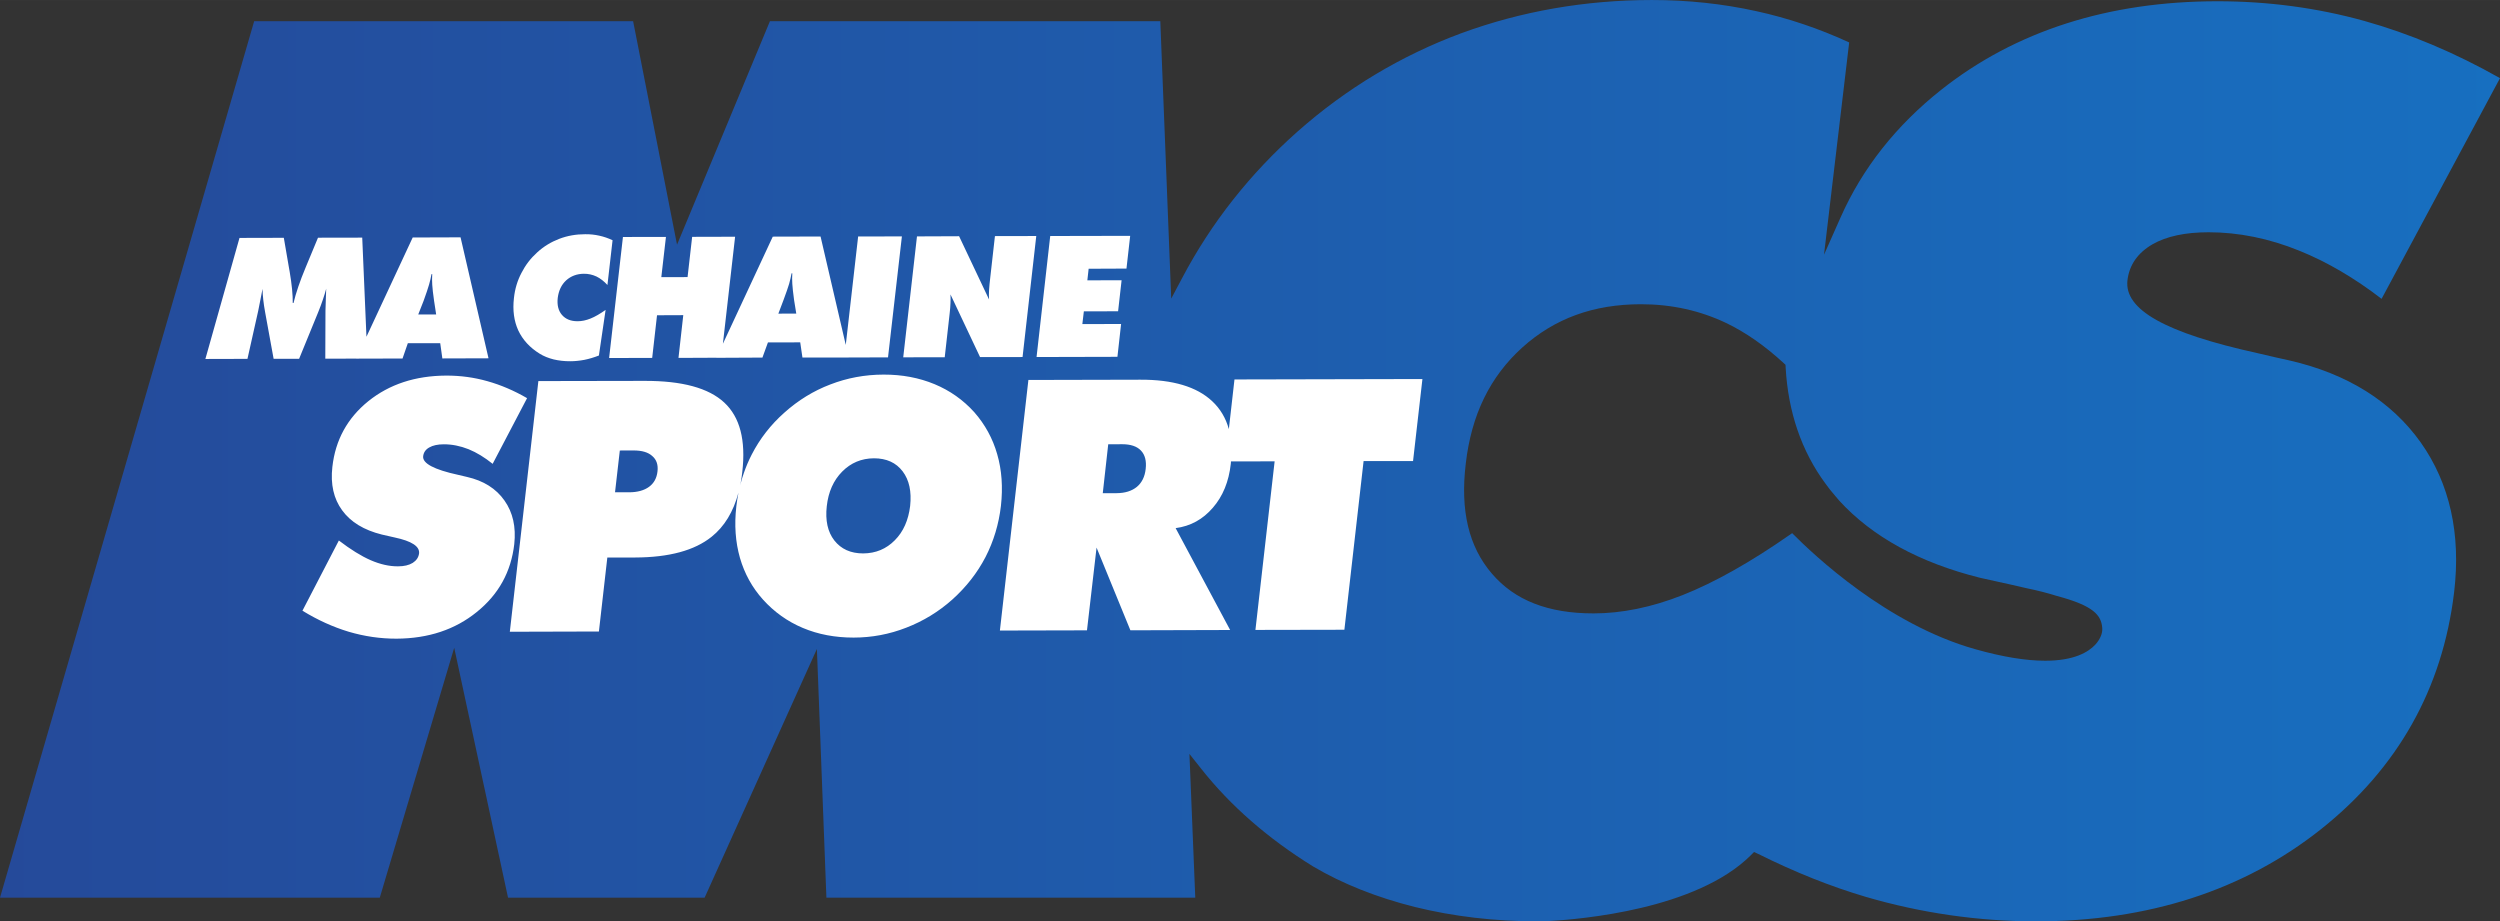
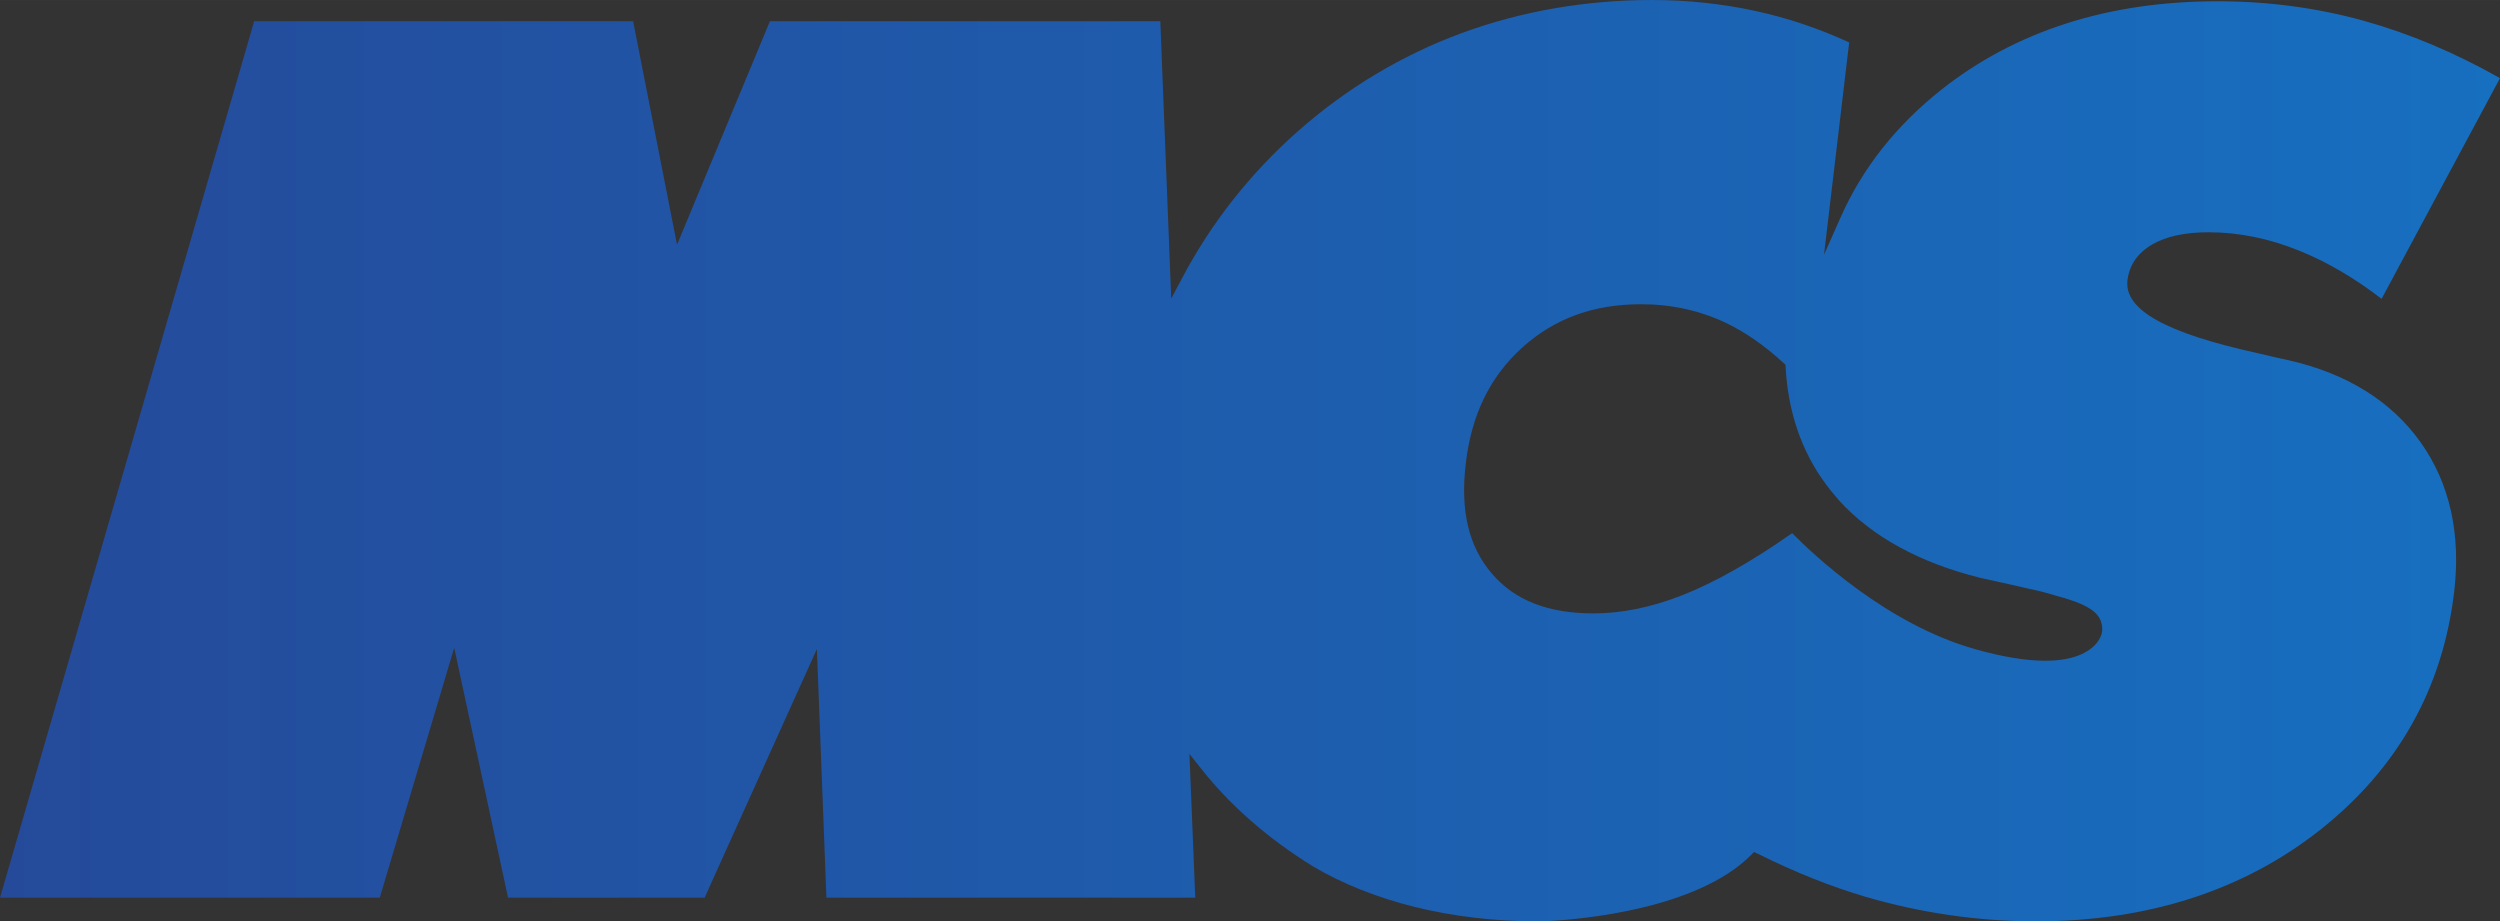
<svg xmlns="http://www.w3.org/2000/svg" height="62.403mm" width="169.33mm" version="1.1" viewBox="0 0 600.012 221.114">
  <rect x="0" y="0" width="600.012" height="221.114" fill="#333333" stroke="none" />
  <defs>
    <linearGradient id="a" gradientUnits="userSpaceOnUse" gradientTransform="matrix(600.01 0 0 598.97 .002 110.56)" x1="0" x2="1" y1="0" y2="0">
      <stop stop-color="#254a9a" offset="0" />
      <stop stop-color="#176fc0" offset="1" />
    </linearGradient>
  </defs>
  <path fill="url(#a)" d="m350.71 7.973c-14.35 5.319-27.54 13.215-39.24 23.548-11.46 10.155-20.81 22.015-27.77 35.245l-2.6 4.893-2.62-66.577-93.69 0-22.3 53.645-10.54-53.645c0 0 0.01 0.022 0.01 0.05 0-0.014 0-0.028-0.01-0.05h-90.948l-61.002 210.36h91.148l17.862-59.98 12.92 59.98h47.18l26.95-59.69 2.28 59.69h88.53l-1.4-34.5 2.84 3.58c6.97 8.83 16.01 16.73 26.83 23.42 7.04 4.16 15.29 7.45 24.51 9.75 9.18 2.26 19.05 3.43 29.3 3.43 0.48 0 1-0.01 1.5-0.04l0.92-0.01c8.13-0.43 35.82-2.82 48.85-15.83l0.75-0.76 0.99 0.45c8.94 4.45 17.39 7.81 25.79 10.3 13.34 3.91 27.11 5.89 40.91 5.89 26.9 0 49.91-7.45 68.37-22.1 18.47-14.66 29.21-33.79 31.97-56.88 1.67-14.01-1.05-26.13-8.03-35.98-7-9.824-17.58-16.449-31.44-19.645-1.83-0.383-4.38-0.98-7.71-1.761-22.11-4.865-32.05-10.439-31.22-17.498 0.44-3.679 2.47-6.583 6.02-8.636 3.34-1.917 7.88-2.883 13.46-2.883 7.17 0 14.49 1.477 21.72 4.41 6.73 2.706 13.35 6.612 19.79 11.569l28.42-52.963c-10.76-6.101-21.72-10.695-32.54-13.728v0c-11.3-3.146-23.15-4.73-35.24-4.73v0c-26.19 0-48.5 7.144-66.3 21.226-10.84 8.579-18.96 18.862-24.17 30.629l-3.99 8.983 6.04-50.953c-7.13-3.295-14.65-5.844-22.34-7.52-8.05-1.775-16.47-2.663-24.99-2.663v-0c-16 0-31.4 2.699-45.77 7.975m7.34 129.68c-5.56-6.48-7.61-15.12-6.26-26.39 1.36-11.763 5.83-20.868 13.58-27.884 7.75-6.959 17.07-10.368 28.49-10.368 7.33 0 14.18 1.527 20.42 4.502 4.64 2.223 9.27 5.447 13.8 9.616l0.45 0.419 0.03 0.61c0.59 10.681 3.79 20.105 9.59 27.945 0.71 0.97 1.39 1.87 2.16 2.73l1.1 1.3c7.91 8.67 19.28 14.9 33.76 18.52 1.98 0.42 4.63 1.02 7.85 1.74l3.25 0.75c2.8 0.57 5.29 1.22 7.38 1.88 8.8 2.34 10.68 4.6 10.9 7.73 0.1 1.23-0.52 2.7-1.66 3.95-1.65 1.77-5.03 3.87-12.03 3.87-4.64 0-10.27-0.92-16.8-2.77-21.18-5.95-38.82-22.68-43.94-27.85l-0.44 0.31c-9.54 6.67-18.26 11.56-25.85 14.56-7.4 2.92-14.58 4.39-21.37 4.39-10.91 0-18.92-3.12-24.41-9.56m-206.06-132.43c-0.01-0.035-0.02-0.064-0.03-0.092 0.01 0.035 0.02 0.064 0.03 0.092m0 0.043v-0.043 0.043m0.03 0.114c-0.01-0.05-0.02-0.085-0.03-0.114 0.01 0.035 0.02 0.071 0.03 0.114m0.03 0.149c-0.01-0.05-0.03-0.106-0.03-0.149 0 0.05 0.02 0.106 0.03 0.149m0.01 0.035c-0.01-0.007-0.01-0.021-0.01-0.035 0 0.014 0 0.028 0.01 0.035m0.01 0.064c-0.01-0.021-0.01-0.043-0.01-0.064 0 0.021 0 0.043 0.01 0.064m0.01 0.043c0-0.021-0.01-0.028-0.01-0.043 0 0.014 0.01 0.028 0.01 0.043m0.01 0.028c0-0.007-0.01-0.021-0.01-0.028 0 0.007 0.01 0.021 0.01 0.028m0 0.064v-0.064 0.064m0.01 0.014s-0.01-0.007-0.01-0.014c0 0.007 0.01 0.014 0.01 0.014m0.06 0.305c0-0.036-0.02-0.156-0.06-0.305 0.04 0.192 0.06 0.277 0.06 0.305m0 0.007v-0.007 0.007" />
-   <path d="m274.97 112.54c-0.2 1.87-0.92 3.31-2.12 4.31-1.22 0.99-2.83 1.5-4.87 1.51l-3.31 0.01 1.31-11.74 3.34-0.02c2.03 0 3.55 0.5 4.51 1.52 0.99 1.03 1.36 2.52 1.14 4.41m21.31-21.47-1.35 11.92c-0.73-2.66-2.06-4.895-4-6.706-3.7-3.474-9.46-5.194-17.26-5.159l-26.85 0.064-6.84 60.141 20.9-0.05 2.3-19.86 8.12 19.85 23.94-0.07-13.08-24.45c3.59-0.48 6.54-2.11 8.93-4.89 2.4-2.76 3.84-6.27 4.31-10.55 0.02-0.2 0.02-0.38 0.04-0.57l10.48-0.02-4.61 40.46 21.35-0.04 4.61-40.48 11.87-0.01 2.25-19.682-45.11 0.102zm-77.84 30.37c-0.42 3.4-1.62 6.16-3.69 8.23-2.04 2.07-4.56 3.13-7.58 3.15-3.01 0-5.31-1.05-6.93-3.12-1.6-2.06-2.19-4.81-1.81-8.21 0.38-3.43 1.61-6.2 3.7-8.31s4.63-3.17 7.62-3.19c3.02 0 5.31 1.05 6.89 3.13 1.59 2.1 2.17 4.86 1.8 8.32m-60.64-8.28c-0.18 1.59-0.85 2.82-2.03 3.68-1.17 0.86-2.79 1.31-4.81 1.31h-3.35l1.15-10.03 3.34-0.01c1.98 0 3.47 0.44 4.45 1.34 1.03 0.88 1.44 2.11 1.25 3.71m81.53-4.16c-1.08-3.79-2.94-7.16-5.5-10.074-2.67-2.956-5.86-5.202-9.53-6.726-3.72-1.543-7.79-2.31-12.25-2.299-4.48 0.012-8.72 0.796-12.77 2.366-4.04 1.535-7.71 3.793-11.03 6.765-3.27 2.898-5.89 6.268-7.85 10.088-1.45 2.84-2.5 5.88-3.15 9.09 0.4-1.53 0.71-3.16 0.9-4.94 0.88-7.63-0.56-13.16-4.32-16.657-3.76-3.506-10.13-5.227-19.1-5.204l-25.52 0.047-6.85 60.164 21.38-0.06 2.02-17.75 6.69-0.01c8.12-0.03 14.24-1.68 18.33-4.97 3.08-2.46 5.22-5.98 6.45-10.58-0.21 1.08-0.38 2.17-0.51 3.29-0.51 4.44-0.21 8.57 0.87 12.35 1.09 3.77 2.92 7.11 5.54 10.02 2.67 2.96 5.86 5.24 9.54 6.79 3.7 1.56 7.75 2.32 12.2 2.32 4.37 0 8.6-0.8 12.64-2.38 4.07-1.57 7.76-3.82 11.06-6.76 3.33-3 5.98-6.38 7.96-10.19 1.95-3.79 3.19-7.9 3.7-12.3 0.49-4.45 0.21-8.57-0.9-12.39m-115.9 21.56c-0.76 6.67-3.76 12.1-9 16.32-5.21 4.23-11.63 6.36-19.25 6.4-3.872 0.01-7.718-0.55-11.479-1.66-3.777-1.14-7.462-2.81-11.113-5.05l8.74-16.85c2.825 2.16 5.368 3.74 7.642 4.73 2.286 0.99 4.446 1.48 6.536 1.47 1.465 0 2.641-0.27 3.552-0.83 0.885-0.57 1.392-1.32 1.522-2.27 0.18-1.69-1.772-2.96-5.863-3.83-1.312-0.28-2.358-0.54-3.077-0.7-4.306-1.07-7.487-3.01-9.523-5.82-2.029-2.76-2.825-6.25-2.347-10.42 0.723-6.47 3.62-11.72 8.641-15.778 5.055-4.055 11.259-6.094 18.669-6.132 3.4-0.009 6.73 0.438 9.92 1.348 3.2 0.898 6.38 2.255 9.5 4.067l-8.26 15.765c-1.9-1.53-3.82-2.71-5.78-3.51-2-0.79-3.97-1.18-5.92-1.18-1.49 0-2.65 0.26-3.52 0.76-0.88 0.49-1.35 1.2-1.46 2.11-0.19 1.7 2.6 3.2 8.39 4.46 0.91 0.2 1.61 0.38 2.12 0.5 3.98 0.9 7 2.8 9.01 5.67 2.03 2.88 2.79 6.36 2.35 10.43m137.85-66.06-0.31 2.778 8.22-0.02-0.84 7.446-8.22 0.02-0.36 3.058 9.3-0.027-0.88 7.88-19.41 0.05 3.28-29.044 19.19-0.04-0.89 7.859-9.08 0.04zm-22.49-7.838 9.92-0.021-3.29 29.044-10.2 0.011-7.1-15.038c0.04 0.643 0.03 1.355 0 2.096-0.02 0.743-0.1 1.577-0.2 2.494l-1.18 10.486-9.96 0.02 3.3-29.022 10.11-0.041 7.19 15.191c-0.05-0.682-0.05-1.424 0-2.266 0.04-0.812 0.16-1.89 0.31-3.204l1.1-9.75zm-51.98 18.611 1.25-3.303c0.62-1.661 1.06-2.939 1.33-3.836 0.26-0.917 0.45-1.759 0.59-2.535h0.18c-0.06 0.776-0.06 1.618 0 2.535 0.05 0.897 0.2 2.175 0.42 3.836l0.53 3.289-4.3 0.014zm16.18 7.511-6.05-26.024-11.47 0.03-11.97 25.709 2.93-25.686-10.31 0.027-1.1 9.66-6.3 0.011 1.11-9.651-10.32 0.011-3.32 29.052 10.34-0.03 1.16-10.233 6.3-0.025-1.15 10.258 9.1-0.041-0.01 0.021 11.06-0.055 1.32-3.636 7.75-0.02 0.53 3.645 11.09-0.009 9.45-0.03 3.33-29.036-10.5 0.023-2.97 26.029zm-69.13-11.292c-0.19 1.695 0.14 3.072 1.01 4.082 0.88 1.02 2.12 1.522 3.75 1.522 1.02 0 2.04-0.217 3.11-0.648 1.09-0.43 2.28-1.131 3.62-2.073l-1.61 10.947c-1.17 0.458-2.33 0.804-3.48 1.039-1.16 0.216-2.27 0.335-3.4 0.335-1.4 0.009-2.72-0.143-3.99-0.44-1.25-0.319-2.37-0.764-3.33-1.363-2.38-1.462-4.09-3.344-5.15-5.592-1.03-2.252-1.38-4.859-1.04-7.779 0.23-2.172 0.84-4.203 1.81-6.031 0.94-1.856 2.19-3.493 3.78-4.928 1.56-1.426 3.34-2.504 5.3-3.25 1.96-0.744 4.01-1.102 6.21-1.102 1.18-0.014 2.3 0.105 3.39 0.352 1.1 0.236 2.17 0.613 3.18 1.089l-1.23 10.745c-0.83-0.897-1.69-1.578-2.63-2.036-0.94-0.434-1.95-0.675-3.03-0.661-1.68 0.015-3.1 0.553-4.24 1.578-1.16 1.075-1.8 2.465-2.03 4.214m-33.48 3.98 1.29-3.279c0.61-1.688 1.04-2.962 1.3-3.865 0.26-0.898 0.46-1.74 0.59-2.529h0.18c-0.06 0.789-0.05 1.631 0 2.529 0.05 0.903 0.2 2.168 0.44 3.853l0.5 3.282-4.3 0.009zm-1.328-18.476-11.1 23.825-1.013-23.793-10.616 0.02-2.934 7.063c-0.726 1.746-1.323 3.292-1.794 4.693-0.469 1.383-0.856 2.688-1.15 3.921h-0.18c0.028-1.932-0.222-4.447-0.731-7.472-0.085-0.445-0.146-0.793-0.179-1.011l-1.233-7.171-10.638 0.027-8.187 29.055 10.099-0.027 2.577-11.512c0.178-0.89 0.338-1.773 0.524-2.644 0.167-0.881 0.329-1.75 0.515-2.642 0.018 0.828 0.074 1.703 0.18 2.642 0.097 0.929 0.26 1.92 0.446 2.978l2.035 11.161h6.12l4.58-11.19c0.433-1.06 0.801-2.051 1.112-2.979 0.331-0.95 0.591-1.828 0.81-2.656-0.03 0.886-0.077 1.767-0.097 2.656-0.023 0.87-0.047 1.753-0.081 2.648l-0.041 11.497 7.432-0.02v0.008l11.105-0.031 1.273-3.673h7.774l0.51 3.655 11.08-0.034-6.71-29.033-11.488 0.039z" fill="#fff" />
</svg>